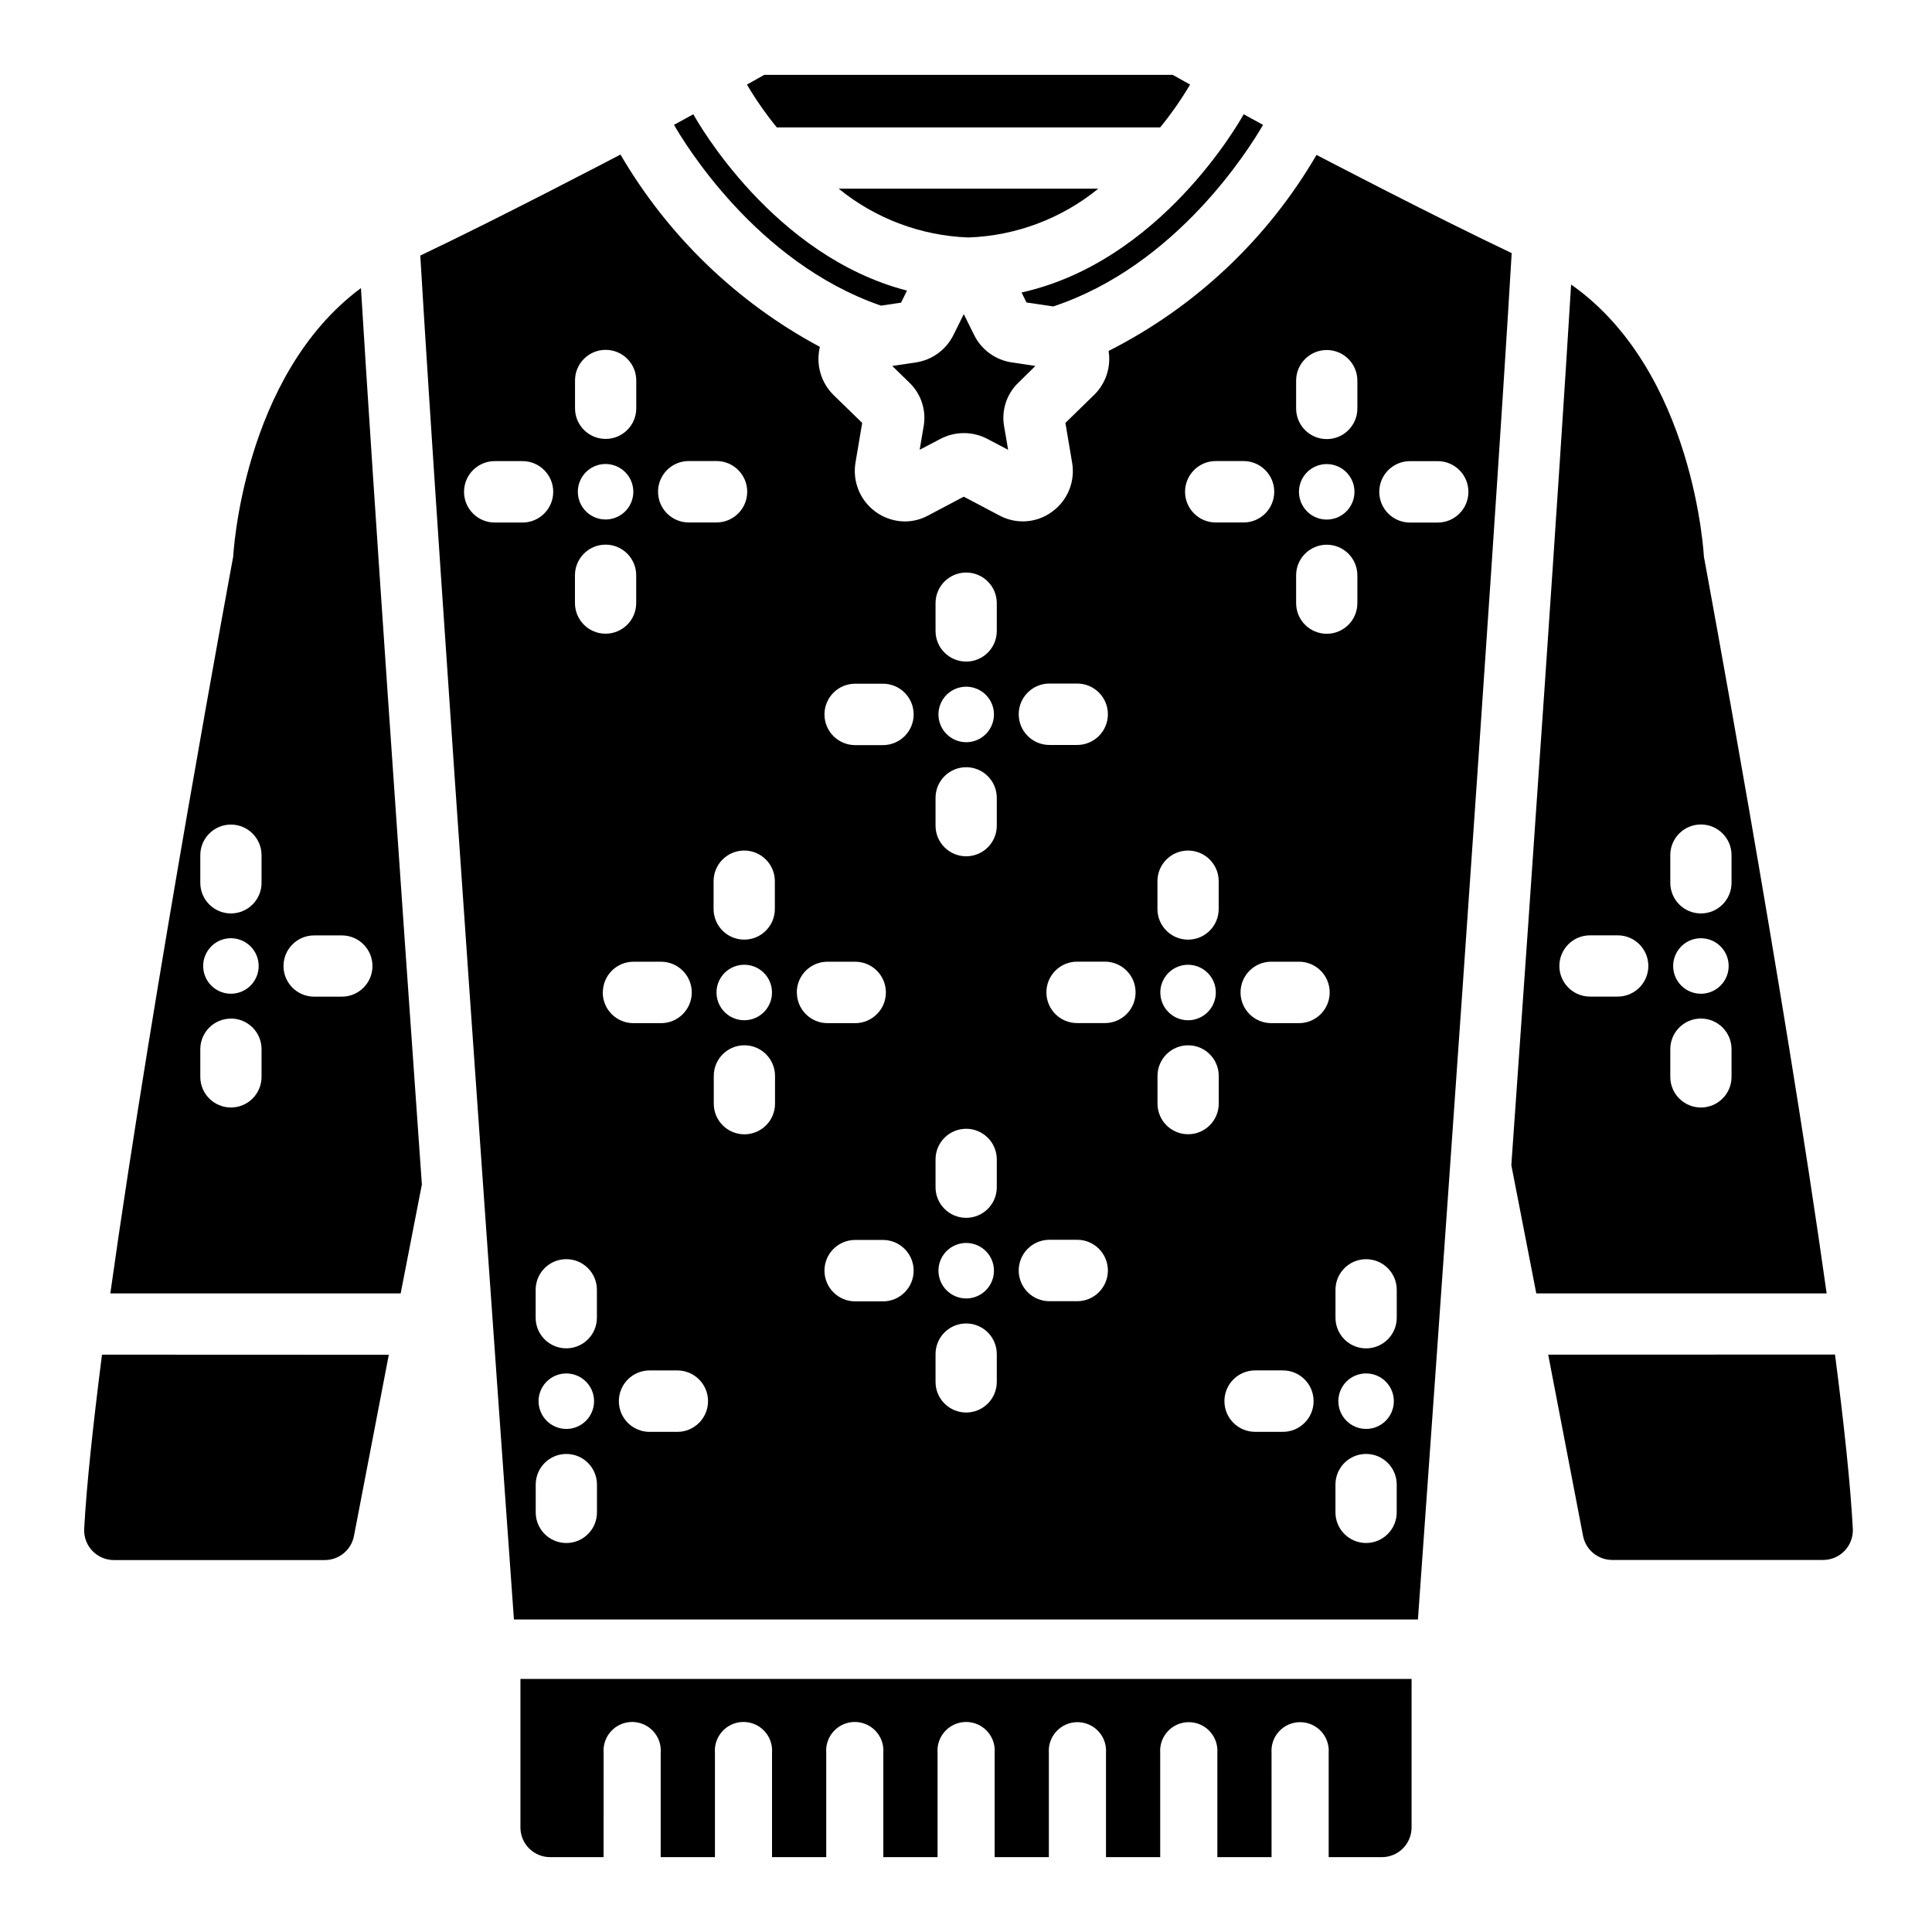
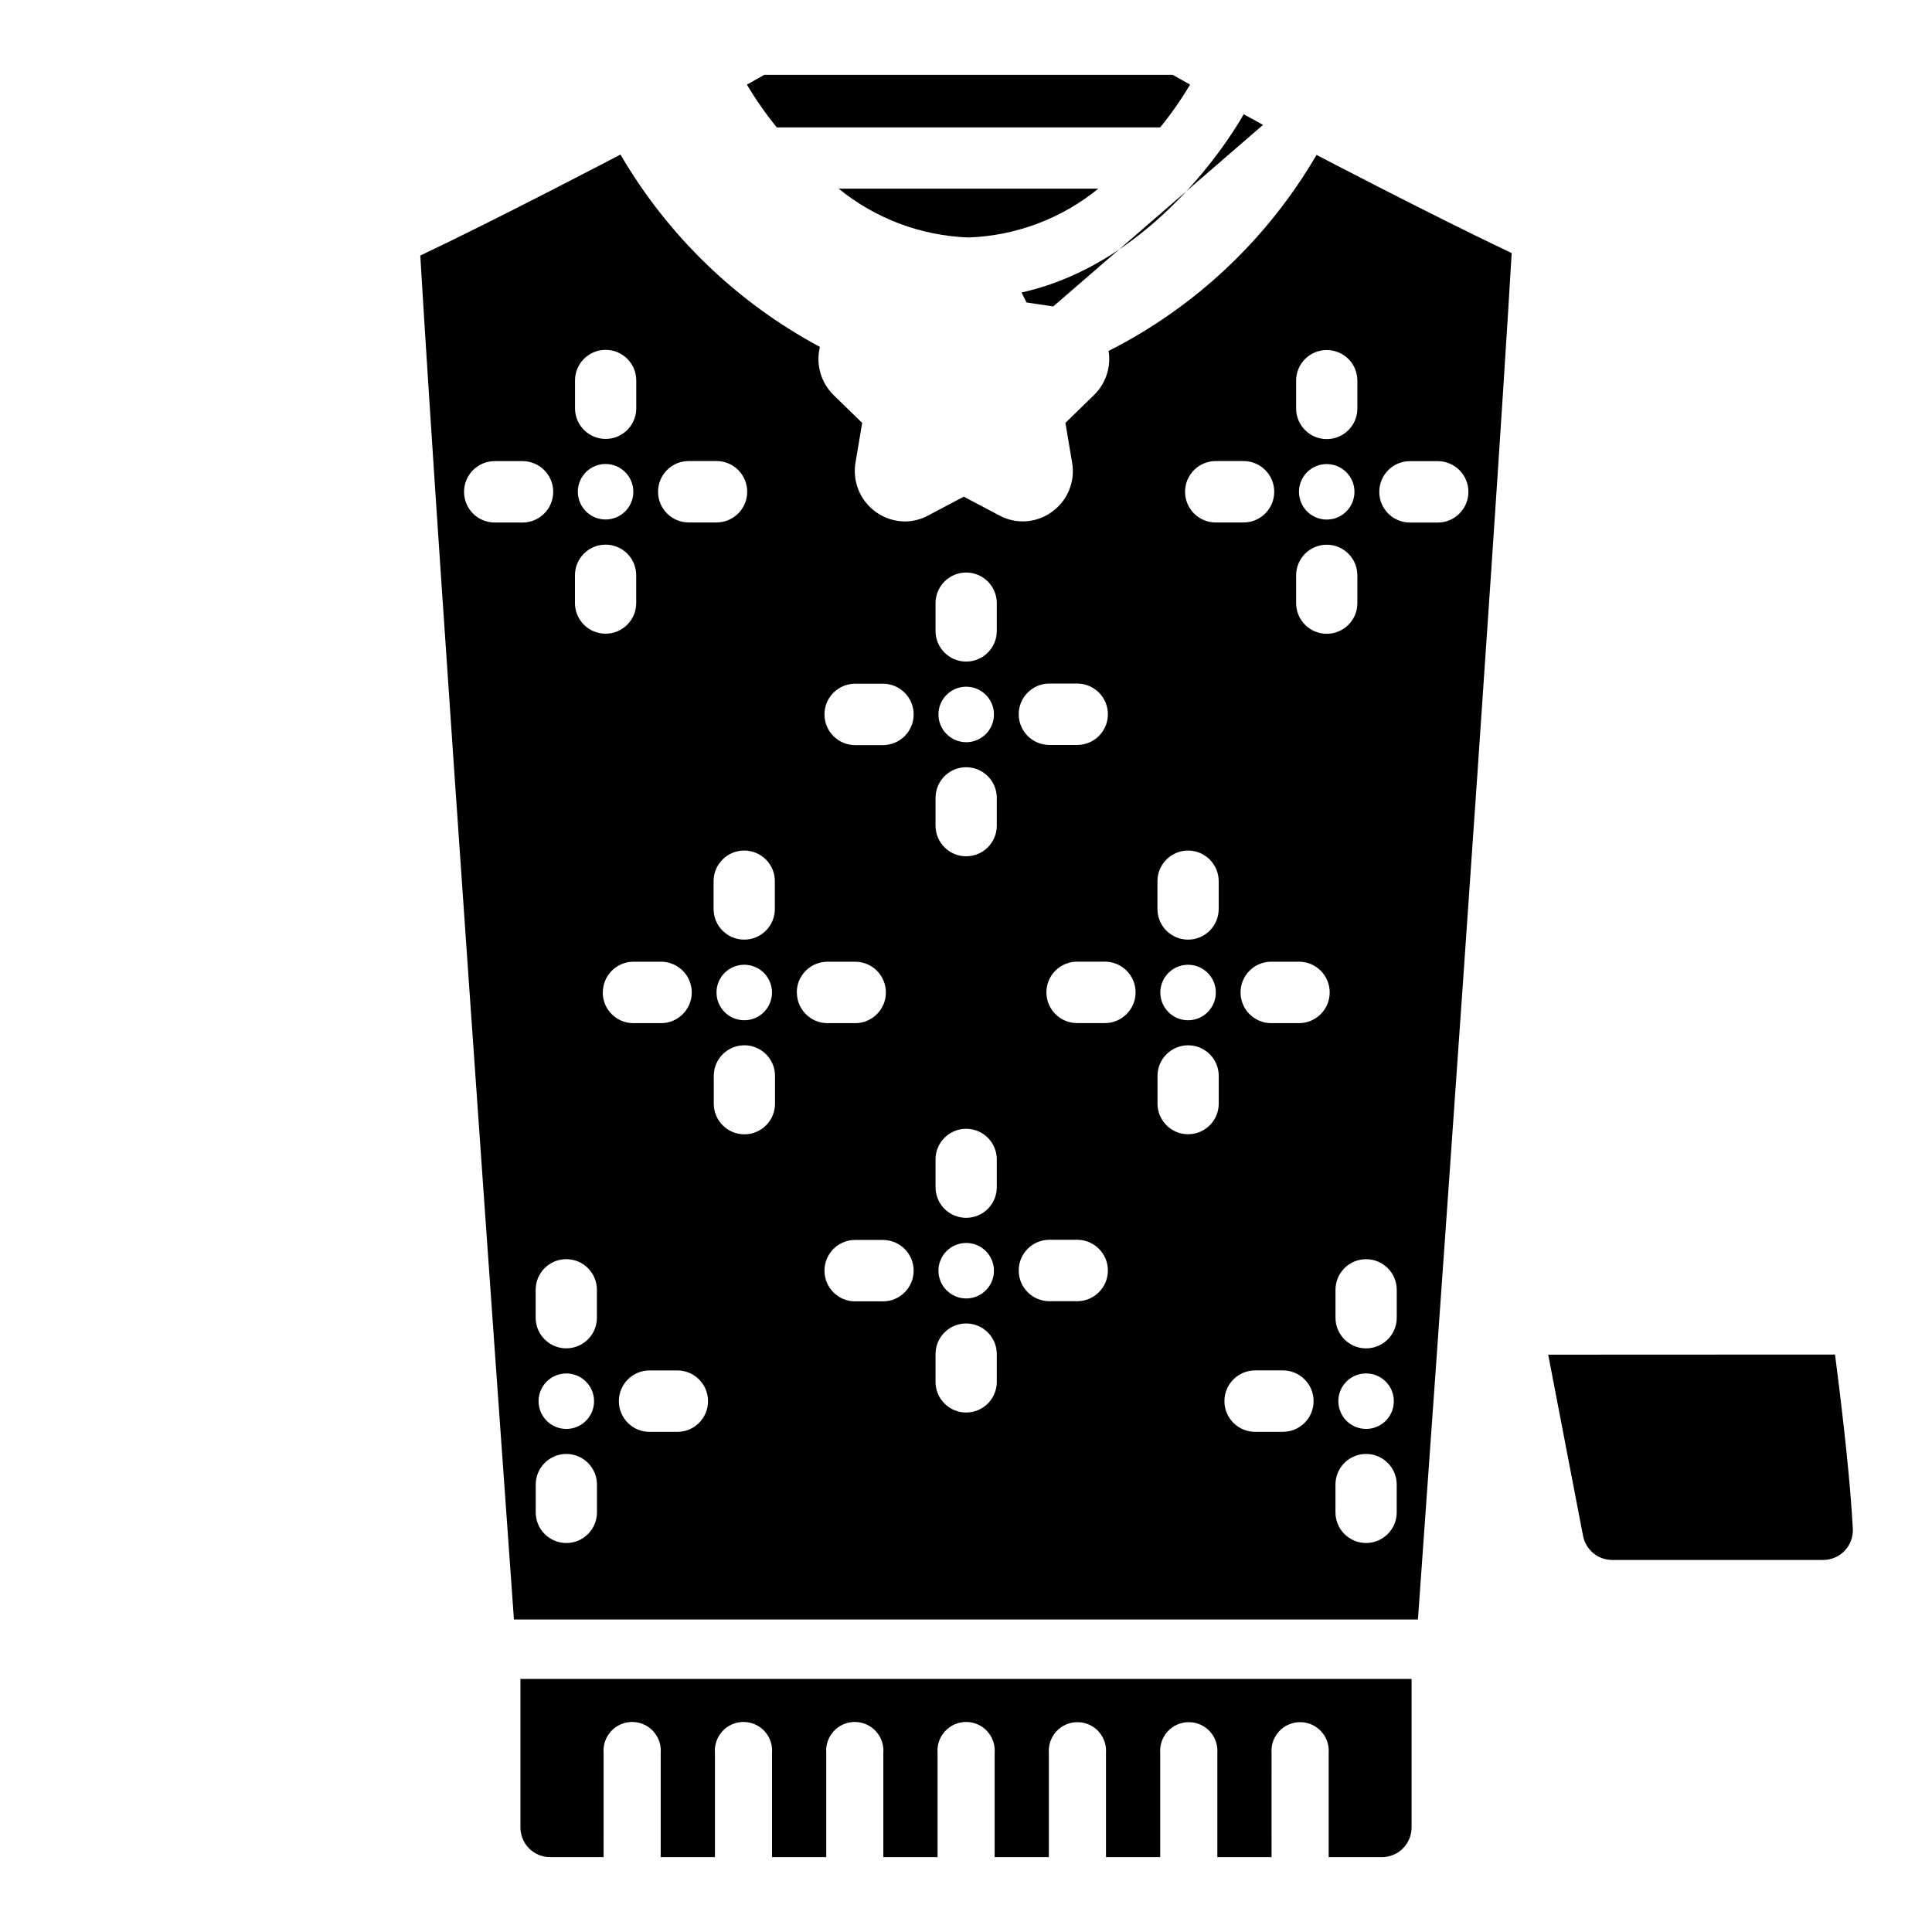
<svg xmlns="http://www.w3.org/2000/svg" fill="#000000" width="800px" height="800px" version="1.1" viewBox="144 144 512 512">
  <g>
    <path d="m554.29 503 9.234 48.02c0.715 3.707 3.957 6.383 7.731 6.383h55.891c2.144 0.004 4.195-0.871 5.684-2.414 1.484-1.547 2.277-3.629 2.191-5.773-0.613-11.602-2.32-27.695-4.723-46.25z" />
-     <path d="m544.52 452.78 6.613 33.992h76.949c-11.43-81.523-32.535-195.28-32.535-195.28s-2.449-49.105-35.188-72.086c-3.156 51.957-10.082 151.78-15.84 233.38zm42.125-82.168c0-4.484 3.633-8.117 8.117-8.117 4.481 0 8.113 3.633 8.113 8.117v7.344c0 4.481-3.633 8.117-8.113 8.117-4.484 0-8.117-3.637-8.117-8.117zm15.469 29.387c0 2.973-1.793 5.652-4.539 6.793-2.746 1.137-5.91 0.508-8.012-1.594-2.106-2.106-2.734-5.266-1.594-8.016 1.137-2.746 3.816-4.539 6.793-4.539 4.059 0 7.352 3.293 7.352 7.356zm-15.469 22.039c0-4.481 3.633-8.113 8.117-8.113 4.481 0 8.113 3.633 8.113 8.113v7.348c0 4.481-3.633 8.113-8.113 8.113-4.484 0-8.117-3.633-8.117-8.113zm-13.934-30.164c4.481 0 8.117 3.633 8.117 8.117 0 4.481-3.637 8.113-8.117 8.113h-7.344c-4.484 0-8.117-3.633-8.117-8.113 0-4.484 3.633-8.117 8.117-8.117z" />
-     <path d="m171.03 503c-2.363 18.555-4.102 34.637-4.723 46.25-0.086 2.141 0.707 4.223 2.191 5.769 1.488 1.543 3.539 2.418 5.68 2.414h55.895c3.773 0 7.016-2.676 7.731-6.383l9.234-48.02z" />
-     <path d="m250.18 486.77 5.621-28.867c-5.793-82.012-12.895-184.21-16.145-237.56-31.488 23.348-33.852 71.148-33.852 71.148s-21.137 113.76-32.566 195.28zm-22.934-94.875h7.344c4.484 0 8.117 3.633 8.117 8.117 0 4.481-3.633 8.113-8.117 8.113h-7.344c-4.481 0-8.113-3.633-8.113-8.113 0-4.484 3.633-8.117 8.113-8.117zm-30.164-21.254c0-4.484 3.633-8.117 8.117-8.117 4.481 0 8.113 3.633 8.113 8.117v7.312c0 4.481-3.633 8.117-8.113 8.117-4.484 0-8.117-3.637-8.117-8.117zm15.469 29.355c0 2.973-1.793 5.652-4.539 6.793-2.75 1.137-5.91 0.508-8.012-1.594-2.106-2.106-2.734-5.266-1.594-8.016 1.137-2.746 3.816-4.539 6.793-4.539 1.949 0 3.816 0.777 5.195 2.156 1.379 1.379 2.156 3.246 2.156 5.199zm-7.352 13.934c2.148-0.004 4.215 0.852 5.738 2.371 1.52 1.52 2.375 3.582 2.375 5.734v7.348c0 4.481-3.633 8.113-8.113 8.113-4.484 0-8.117-3.633-8.117-8.113v-7.348c0.008-4.473 3.641-8.094 8.117-8.09z" />
-     <path d="m327.74 174.28-5.125 2.801c2.363 4.109 21.5 36.426 54.859 47.918l5.312-0.789 1.574-3.195c-35.383-9.156-55.465-44.633-56.621-46.734z" />
    <path d="m435.06 194h-68.809c9.758 7.941 21.84 12.48 34.41 12.934 12.57-0.449 24.648-4.992 34.398-12.934z" />
-     <path d="m418.39 240.98-6.211-0.93c-4.289-0.617-8.012-3.285-9.965-7.156l-2.801-5.644-2.785 5.621h-0.004c-1.934 3.852-5.617 6.523-9.879 7.172l-6.297 0.938 4.504 4.383h-0.004c3.215 3.051 4.641 7.535 3.781 11.879l-1.008 5.953 5.512-2.891c3.887-2.035 8.523-2.035 12.414 0l5.512 2.898-1.039-6.117h-0.004c-0.801-4.32 0.652-8.754 3.859-11.762z" />
    <path d="m492.89 185.05c-12.969 22.27-32.105 40.316-55.102 51.953 0.684 4.231-0.707 8.531-3.738 11.555l-7.707 7.512 1.777 10.523c0.875 5.027-1.215 10.109-5.367 13.07-4.094 2.988-9.547 3.336-13.988 0.895l-9.355-4.934-9.445 4.992c-1.895 1.031-4.016 1.57-6.172 1.574-3.918-0.035-7.621-1.785-10.137-4.789-2.516-3.004-3.59-6.961-2.938-10.824l1.77-10.5-7.629-7.43h0.004c-3.348-3.316-4.703-8.145-3.574-12.715-21.988-11.781-40.281-29.426-52.855-50.973 0 0-32.172 16.871-53.051 26.766 4.82 81.672 21.578 316.29 24.816 361.46h239.57c3.242-45.289 20.074-281.03 24.844-362.11-21.805-10.352-51.719-26.023-51.719-26.023zm-166.34 81.129h7.332c4.492 0 8.137 3.644 8.137 8.137 0 4.496-3.644 8.141-8.137 8.141h-7.356c-4.492 0-8.137-3.644-8.137-8.141 0-4.492 3.644-8.137 8.137-8.137zm-30.164-21.348v-0.004c0-4.481 3.633-8.113 8.117-8.113 4.481 0 8.113 3.633 8.113 8.113v7.379c0 4.481-3.633 8.113-8.113 8.113-4.484 0-8.117-3.633-8.117-8.113zm15.453 29.508c-0.008 2.973-1.809 5.648-4.555 6.777-2.75 1.129-5.906 0.496-8.004-1.609-2.098-2.106-2.723-5.266-1.586-8.008 1.141-2.746 3.82-4.535 6.793-4.535 1.953 0.004 3.824 0.781 5.203 2.164s2.152 3.258 2.148 5.211zm-15.469 22.113c0-4.481 3.633-8.117 8.117-8.117 4.481 0 8.113 3.637 8.113 8.117v7.367c0 4.484-3.633 8.117-8.113 8.117-4.484 0-8.117-3.633-8.117-8.117zm-21.254-13.973c-4.496 0-8.141-3.644-8.141-8.141 0-4.492 3.644-8.137 8.141-8.137h7.352c4.496 0 8.141 3.644 8.141 8.137 0 4.496-3.644 8.141-8.141 8.141zm27.086 262.32c0 4.481-3.633 8.117-8.113 8.117-4.484 0-8.117-3.637-8.117-8.117v-7.367c0-4.484 3.633-8.117 8.117-8.117 4.481 0 8.113 3.633 8.113 8.117zm-15.477-29.488c0.012-2.973 1.809-5.648 4.559-6.777s5.906-0.492 8.004 1.613 2.723 5.266 1.578 8.012c-1.141 2.742-3.824 4.531-6.793 4.527-1.953-0.004-3.824-0.785-5.203-2.168-1.375-1.383-2.148-3.254-2.144-5.207zm15.461-22.105c0 4.484-3.633 8.117-8.113 8.117-4.484 0-8.117-3.633-8.117-8.117v-7.398c0-4.484 3.633-8.117 8.117-8.117 4.481 0 8.113 3.633 8.113 8.117zm1.574-86.199c-0.008-4.473 3.606-8.113 8.078-8.141h7.344c4.496 0 8.141 3.644 8.141 8.141s-3.644 8.141-8.141 8.141h-7.344c-4.484-0.012-8.109-3.656-8.102-8.141zm19.734 116.45h-7.352v0.004c-4.496 0-8.137-3.644-8.137-8.141s3.641-8.141 8.137-8.141h7.356c4.492 0 8.137 3.644 8.137 8.141s-3.644 8.141-8.137 8.141zm25.891-86.969h0.004c0 4.484-3.637 8.117-8.117 8.117-4.484 0-8.117-3.633-8.117-8.117v-7.359c0-4.481 3.633-8.117 8.117-8.117 4.481 0 8.117 3.637 8.117 8.117zm-15.504-29.48c0.004-2.973 1.801-5.648 4.551-6.781 2.75-1.133 5.91-0.5 8.008 1.605s2.723 5.269 1.582 8.016-3.824 4.531-6.797 4.527c-4.062-0.008-7.348-3.305-7.344-7.367zm15.461-22.113c0 4.484-3.637 8.117-8.117 8.117-4.484 0-8.117-3.633-8.117-8.117v-7.375c0-4.481 3.633-8.117 8.117-8.117 4.481 0 8.117 3.637 8.117 8.117zm5.816 22.113c-0.004-2.156 0.848-4.223 2.371-5.75 1.523-1.527 3.59-2.387 5.746-2.391h7.352c4.496 0 8.141 3.644 8.141 8.141s-3.644 8.141-8.141 8.141h-7.352c-4.484-0.02-8.102-3.66-8.094-8.141zm22.828 81.867h-7.352v0.004c-4.496 0-8.141-3.644-8.141-8.141s3.644-8.141 8.141-8.141h7.352c4.496 0 8.141 3.644 8.141 8.141s-3.644 8.141-8.141 8.141zm0-147.41h-7.352c-4.496 0-8.141-3.644-8.141-8.137 0-4.496 3.644-8.141 8.141-8.141h7.352c4.496 0 8.141 3.644 8.141 8.141 0 4.492-3.644 8.137-8.141 8.137zm30.172 168.75c0 4.481-3.633 8.117-8.113 8.117-4.484 0-8.117-3.637-8.117-8.117v-7.367c0-4.484 3.633-8.117 8.117-8.117 4.481 0 8.113 3.633 8.113 8.117zm-15.461-29.48c0.008-2.973 1.805-5.648 4.551-6.781 2.75-1.133 5.91-0.5 8.008 1.602 2.102 2.106 2.727 5.266 1.586 8.012-1.137 2.746-3.816 4.535-6.789 4.535-1.957 0-3.828-0.781-5.207-2.168-1.383-1.383-2.152-3.262-2.148-5.215zm15.461-22.113c0 4.484-3.633 8.117-8.113 8.117-4.484 0-8.117-3.633-8.117-8.117v-7.367c0-4.484 3.633-8.117 8.117-8.117 4.481 0 8.113 3.633 8.113 8.117zm0-95.809c0 4.481-3.633 8.113-8.113 8.113-4.484 0-8.117-3.633-8.117-8.113v-7.379c0-4.481 3.633-8.113 8.117-8.113 4.481 0 8.113 3.633 8.113 8.113zm-15.461-29.488c0.008-2.973 1.805-5.648 4.551-6.785 2.75-1.133 5.91-0.5 8.008 1.605 2.102 2.106 2.727 5.266 1.586 8.012-1.137 2.746-3.816 4.535-6.789 4.535-1.957-0.004-3.828-0.781-5.207-2.168-1.383-1.387-2.152-3.262-2.148-5.215zm15.461-22.113c0 4.481-3.633 8.113-8.113 8.113-4.484 0-8.117-3.633-8.117-8.113v-7.371c0-4.481 3.633-8.113 8.117-8.113 4.481 0 8.113 3.633 8.113 8.113zm79.328-66.336v-0.004c0-4.481 3.633-8.113 8.117-8.113 4.481 0 8.113 3.633 8.113 8.113v7.379c0 4.481-3.633 8.113-8.113 8.113-4.484 0-8.117-3.633-8.117-8.113zm15.461 29.488v-0.004c-0.012 2.973-1.809 5.648-4.555 6.777-2.75 1.129-5.906 0.496-8.004-1.609-2.098-2.106-2.723-5.266-1.586-8.008 1.141-2.746 3.82-4.535 6.793-4.535 4.062 0.004 7.352 3.301 7.352 7.359zm-15.461 22.113v-0.004c0-4.481 3.633-8.117 8.117-8.117 4.481 0 8.113 3.637 8.113 8.117v7.367c0 4.484-3.633 8.117-8.113 8.117-4.484 0-8.117-3.633-8.117-8.117zm-21.293-30.293h7.352c4.496 0 8.141 3.644 8.141 8.137 0 4.496-3.644 8.141-8.141 8.141h-7.352c-4.496 0-8.141-3.644-8.141-8.141 0-4.492 3.644-8.137 8.141-8.137zm-44.082 58.961h7.352c4.492 0 8.137 3.644 8.137 8.137 0 4.496-3.644 8.141-8.137 8.141h-7.356c-4.492 0-8.137-3.644-8.137-8.141 0-4.492 3.644-8.137 8.137-8.137zm7.352 163.69h-7.356c-4.492 0-8.137-3.644-8.137-8.141s3.644-8.141 8.137-8.141h7.356c4.492 0 8.137 3.644 8.137 8.141s-3.644 8.141-8.137 8.141zm7.352-73.707h-7.367c-4.496 0-8.141-3.644-8.141-8.141 0-4.496 3.644-8.141 8.141-8.141h7.352c4.496 0 8.141 3.644 8.141 8.141 0 4.496-3.644 8.141-8.141 8.141zm30.164 21.34c0 4.484-3.633 8.117-8.113 8.117-4.484 0-8.117-3.633-8.117-8.117v-7.336c0-4.481 3.633-8.117 8.117-8.117 4.481 0 8.113 3.637 8.113 8.117zm-15.484-29.457c0.008-2.973 1.805-5.648 4.551-6.781 2.746-1.133 5.906-0.5 8.008 1.605 2.098 2.102 2.727 5.266 1.586 8.008-1.137 2.746-3.82 4.535-6.789 4.535-1.953 0-3.824-0.777-5.203-2.16-1.379-1.383-2.152-3.254-2.152-5.207zm15.469-22.113c0 4.484-3.633 8.117-8.113 8.117-4.484 0-8.117-3.633-8.117-8.117v-7.375c0-4.481 3.633-8.117 8.117-8.117 4.481 0 8.113 3.637 8.113 8.117zm17.012 138.55h-7.352v0.004c-4.496 0-8.141-3.644-8.141-8.141 0-4.496 3.644-8.141 8.141-8.141h7.352c4.496 0 8.141 3.644 8.141 8.141 0 4.496-3.644 8.141-8.141 8.141zm4.266-108.31h-7.344v0.004c-4.496 0-8.141-3.644-8.141-8.141 0-4.496 3.644-8.141 8.141-8.141h7.344c4.496 0 8.141 3.644 8.141 8.141 0 4.496-3.644 8.141-8.141 8.141zm25.898 129.65 0.004 0.004c0 4.481-3.637 8.117-8.117 8.117-4.484 0-8.117-3.637-8.117-8.117v-7.367c0-4.484 3.633-8.117 8.117-8.117 4.481 0 8.117 3.633 8.117 8.117zm-15.469-29.488 0.004 0.004c0.008-2.973 1.805-5.644 4.555-6.777 2.746-1.129 5.906-0.496 8.004 1.609 2.098 2.106 2.723 5.266 1.582 8.012-1.137 2.742-3.816 4.531-6.789 4.531-4.062-0.004-7.352-3.297-7.352-7.359zm15.48-22.086c0 4.484-3.637 8.117-8.117 8.117-4.484 0-8.117-3.633-8.117-8.117v-7.398c0-4.484 3.633-8.117 8.117-8.117 4.481 0 8.117 3.633 8.117 8.117zm10.855-210.73h-7.348c-4.492 0-8.137-3.644-8.137-8.141 0-4.492 3.644-8.137 8.137-8.137h7.348c4.492 0 8.137 3.644 8.137 8.137 0 4.496-3.644 8.141-8.137 8.141z" />
-     <path d="m478.72 177.09-5.133-2.809c-1.188 2.156-22.098 39.062-58.867 47.23l1.316 2.652 7.086 1.047c32.684-10.816 51.961-41.824 55.598-48.121z" />
+     <path d="m478.72 177.09-5.133-2.809c-1.188 2.156-22.098 39.062-58.867 47.23l1.316 2.652 7.086 1.047z" />
    <path d="m349.86 177.77h101.59c2.922-3.578 5.574-7.371 7.93-11.352-2.945-1.645-4.598-2.582-4.598-2.582h-108.24s-1.652 0.938-4.598 2.582c2.356 3.977 5 7.773 7.922 11.352z" />
    <path d="m281.92 588.93v39.363c0 2.086 0.828 4.09 2.305 5.566 1.477 1.473 3.481 2.305 5.566 2.305h14.168l0.004-27.641c-0.168-2.109 0.555-4.191 1.992-5.746 1.434-1.555 3.457-2.441 5.57-2.441 2.117 0 4.137 0.887 5.574 2.441 1.438 1.555 2.16 3.637 1.992 5.746v27.641h14.375v-27.641c-0.168-2.109 0.555-4.191 1.992-5.746 1.434-1.555 3.457-2.441 5.57-2.441 2.117 0 4.141 0.887 5.574 2.441 1.438 1.555 2.16 3.637 1.992 5.746v27.641h14.367v-27.641c-0.168-2.109 0.555-4.191 1.992-5.746 1.434-1.555 3.457-2.441 5.574-2.441 2.113 0 4.137 0.887 5.57 2.441 1.438 1.555 2.16 3.637 1.992 5.746v27.641h14.375v-27.641c-0.168-2.109 0.555-4.191 1.992-5.746 1.438-1.555 3.457-2.441 5.574-2.441s4.137 0.887 5.57 2.441c1.438 1.555 2.16 3.637 1.992 5.746v27.641h14.367v-27.641c-0.152-2.102 0.578-4.172 2.016-5.715 1.434-1.543 3.445-2.418 5.555-2.418 2.106 0 4.121 0.875 5.555 2.418 1.438 1.543 2.164 3.613 2.012 5.715v27.641h14.367v-27.641c-0.152-2.102 0.578-4.172 2.016-5.715 1.434-1.543 3.445-2.418 5.555-2.418 2.106 0 4.121 0.875 5.555 2.418 1.438 1.543 2.164 3.613 2.016 5.715v27.641h14.367l-0.004-27.641c-0.148-2.102 0.578-4.172 2.016-5.715 1.434-1.543 3.445-2.418 5.555-2.418 2.109 0 4.121 0.875 5.555 2.418 1.438 1.543 2.164 3.613 2.016 5.715v27.641h14.098c2.086 0 4.09-0.832 5.566-2.305 1.477-1.477 2.305-3.481 2.305-5.566v-39.363z" />
  </g>
</svg>